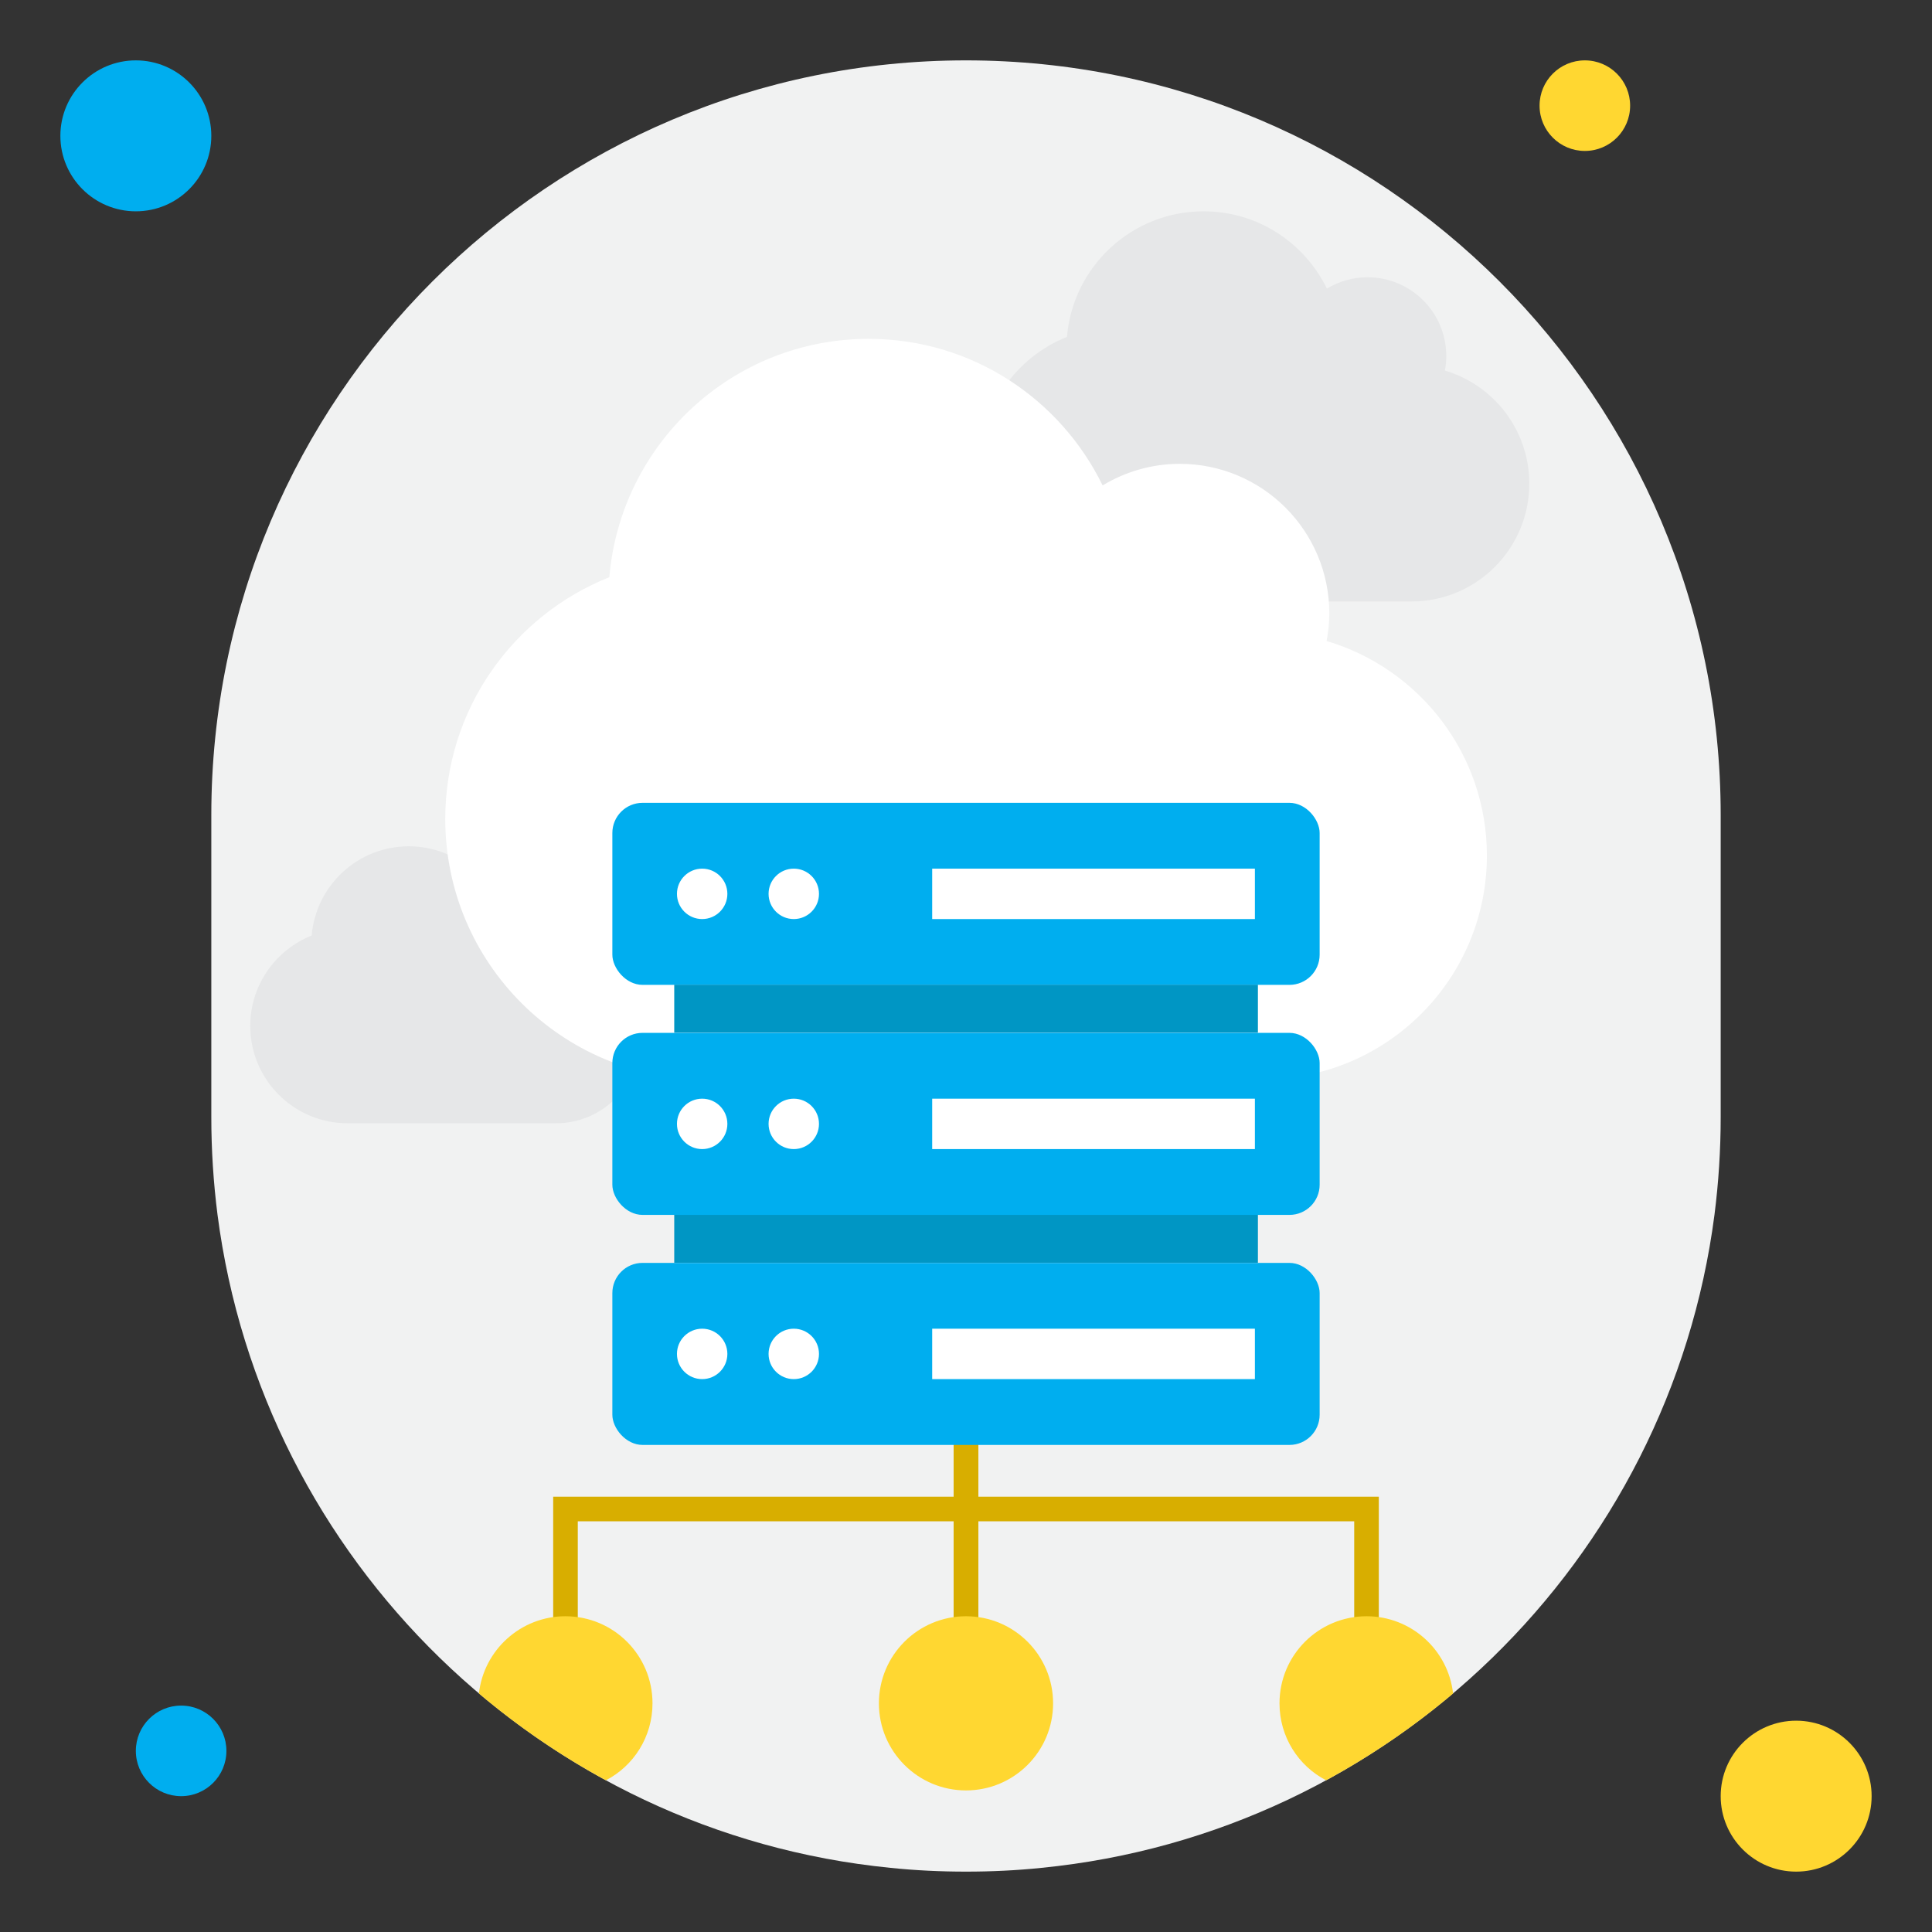
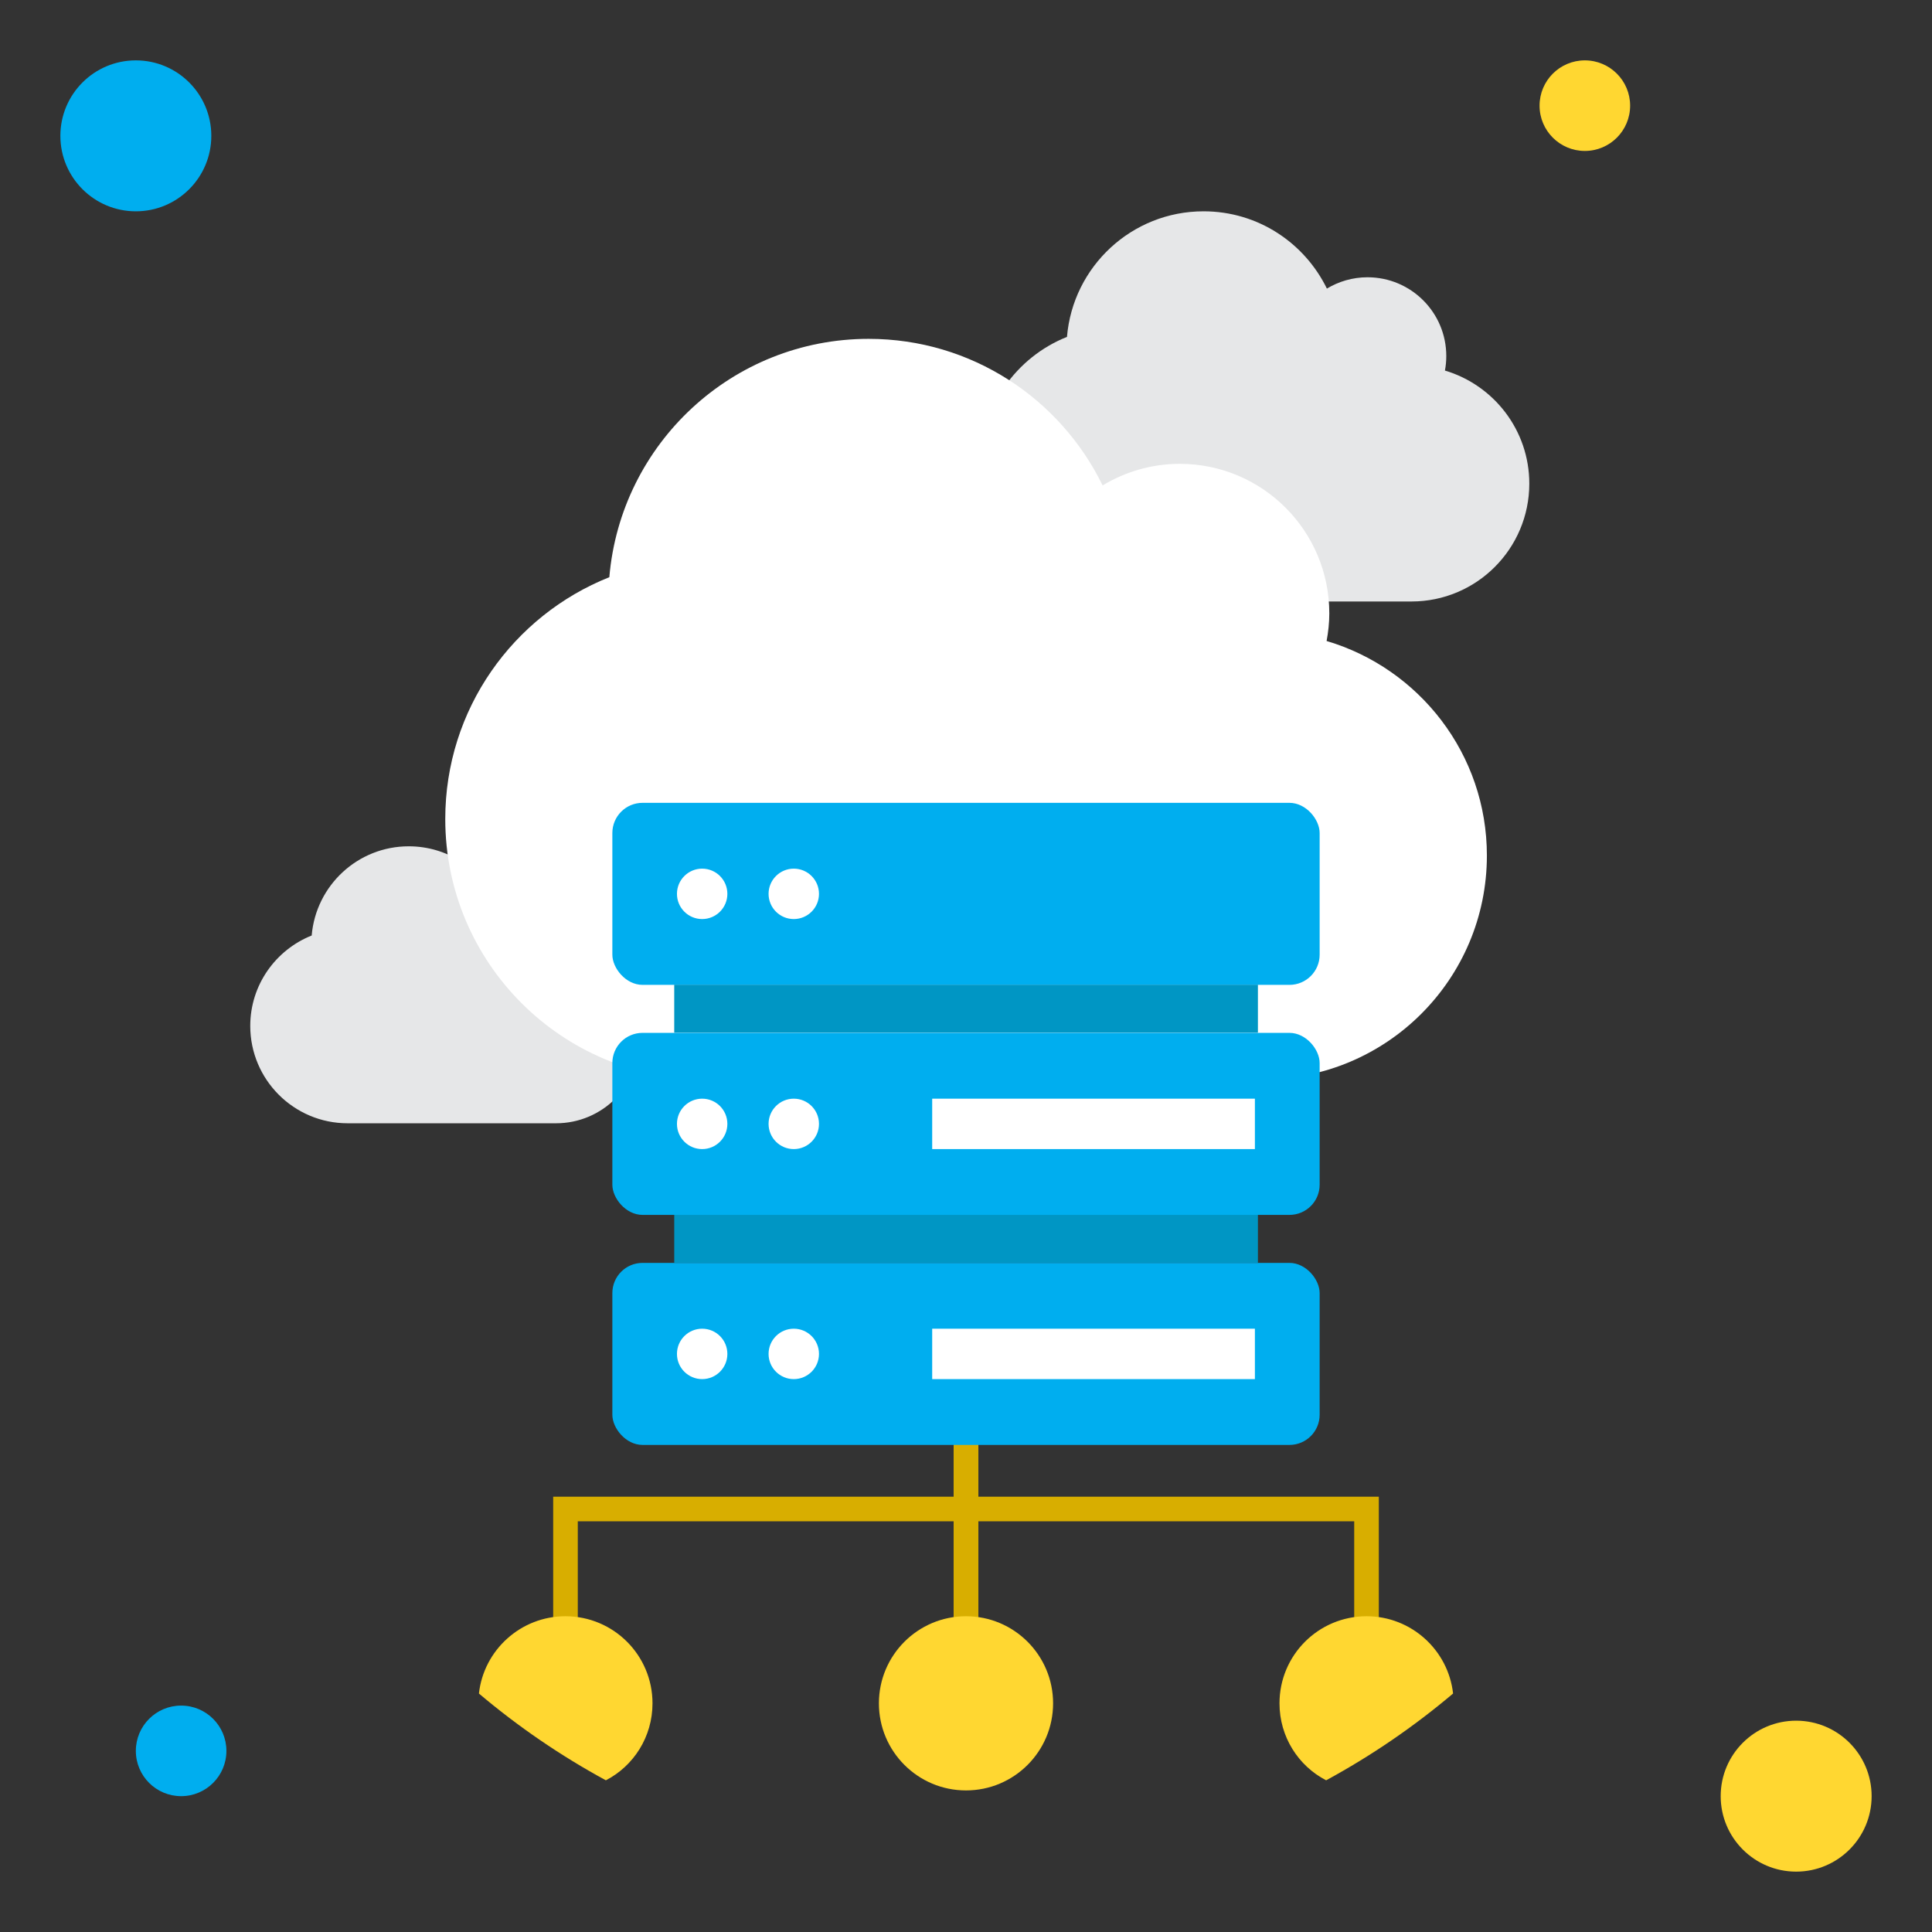
<svg xmlns="http://www.w3.org/2000/svg" id="Web_base" data-name="Web base" viewBox="0 0 128 128">
  <rect x="0" y="0" width="128" height="128" fill="#333333" stroke="none" />
  <defs>
    <style>      .cls-1 {        fill: #00aeef;      }      .cls-1, .cls-2, .cls-3, .cls-4, .cls-5, .cls-6, .cls-7 {        stroke-width: 0px;      }      .cls-2 {        fill: #e6e7e8;      }      .cls-3 {        fill: #0096c4;      }      .cls-4 {        fill: #ffd731;      }      .cls-5 {        fill: #d8ae00;      }      .cls-6 {        fill: #fff;      }      .cls-7 {        fill: #f1f2f2;      }    </style>
  </defs>
-   <path class="cls-7" d="M114,54v20c0,2.19-.14,4.35-.41,6.47-2.97,22.92-21.46,40.99-44.59,43.28-1.64.17-3.31.25-5,.25s-3.36-.08-5-.25c-23.13-2.29-41.62-20.36-44.59-43.28-.27-2.12-.41-4.28-.41-6.47v-20c0-27.61,22.39-50,50-50,13.8,0,26.3,5.6,35.35,14.65s14.65,21.55,14.65,35.35Z" />
  <circle class="cls-1" cx="12" cy="116" r="3" />
  <circle class="cls-4" cx="119" cy="119" r="5" />
  <circle class="cls-1" cx="9" cy="9" r="5" />
  <circle class="cls-4" cx="105" cy="7" r="3" />
  <polygon class="cls-5" points="64.82 99.16 64.82 91.36 63.18 91.36 63.18 99.16 36.65 99.16 36.65 99.78 36.65 100.79 36.65 107.81 38.28 107.81 38.28 100.79 63.18 100.79 63.18 107.81 64.82 107.81 64.82 100.79 89.72 100.79 89.72 107.81 91.35 107.81 91.35 100.79 91.35 99.78 91.35 99.16 64.82 99.16" />
  <circle class="cls-4" cx="64" cy="112.85" r="5.77" />
  <g>
    <path class="cls-4" d="M90.54,107.08c-3.19,0-5.77,2.58-5.77,5.77,0,2.22,1.25,4.15,3.09,5.1,3-1.63,5.82-3.56,8.41-5.75-.32-2.88-2.77-5.12-5.73-5.12Z" />
    <path class="cls-4" d="M37.46,107.08c-2.96,0-5.41,2.24-5.73,5.12,2.59,2.19,5.41,4.12,8.41,5.75,1.84-.95,3.09-2.88,3.09-5.1,0-3.19-2.58-5.77-5.77-5.77Z" />
  </g>
  <path class="cls-2" d="M95.73,24.55c.06-.31.09-.63.09-.96,0-2.89-2.34-5.22-5.22-5.22-.99,0-1.91.28-2.69.75-1.48-3.03-4.57-5.12-8.17-5.12-4.76,0-8.66,3.66-9.05,8.32-3.36,1.34-5.73,4.61-5.73,8.44,0,5.02,4.07,9.09,9.09,9.09h19.46c4.32,0,7.81-3.5,7.81-7.81,0-3.54-2.36-6.53-5.59-7.49Z" />
  <path class="cls-2" d="M38.43,63.56c.04-.22.07-.45.07-.68,0-2.05-1.66-3.71-3.71-3.71-.7,0-1.35.2-1.91.53-1.05-2.15-3.25-3.63-5.8-3.63-3.38,0-6.15,2.6-6.43,5.91-2.38.95-4.07,3.27-4.07,5.99,0,3.56,2.89,6.45,6.45,6.45h13.81c3.06,0,5.55-2.48,5.55-5.55,0-2.51-1.68-4.64-3.97-5.32Z" />
  <path class="cls-6" d="M87.89,42.47c.11-.59.18-1.2.18-1.83,0-5.48-4.44-9.91-9.91-9.91-1.87,0-3.61.53-5.11,1.43-2.8-5.74-8.68-9.71-15.5-9.71-9.03,0-16.43,6.95-17.18,15.79-6.37,2.54-10.87,8.75-10.87,16.02,0,9.53,7.72,17.25,17.25,17.25h36.93c8.19,0,14.83-6.64,14.83-14.83,0-6.72-4.48-12.39-10.61-14.21Z" />
  <g>
    <rect class="cls-1" x="40.57" y="53.19" width="46.86" height="12.06" rx="2" ry="2" />
    <rect class="cls-3" x="44.67" y="65.24" width="38.67" height="3.18" />
    <rect class="cls-3" x="44.67" y="80.48" width="38.67" height="3.18" />
    <rect class="cls-1" x="40.57" y="68.43" width="46.86" height="12.06" rx="2" ry="2" />
    <rect class="cls-1" x="40.57" y="83.67" width="46.86" height="12.06" rx="2" ry="2" />
    <g>
      <circle class="cls-6" cx="46.52" cy="59.22" r="1.67" />
      <circle class="cls-6" cx="52.59" cy="59.22" r="1.67" />
-       <rect class="cls-6" x="61.76" y="57.55" width="21.38" height="3.34" />
    </g>
    <g>
      <circle class="cls-6" cx="46.52" cy="74.46" r="1.67" />
      <circle class="cls-6" cx="52.59" cy="74.46" r="1.67" />
      <rect class="cls-6" x="61.76" y="72.79" width="21.38" height="3.34" />
    </g>
    <g>
      <circle class="cls-6" cx="46.52" cy="89.7" r="1.67" />
      <circle class="cls-6" cx="52.59" cy="89.7" r="1.67" />
      <rect class="cls-6" x="61.76" y="88.03" width="21.38" height="3.34" />
    </g>
  </g>
</svg>